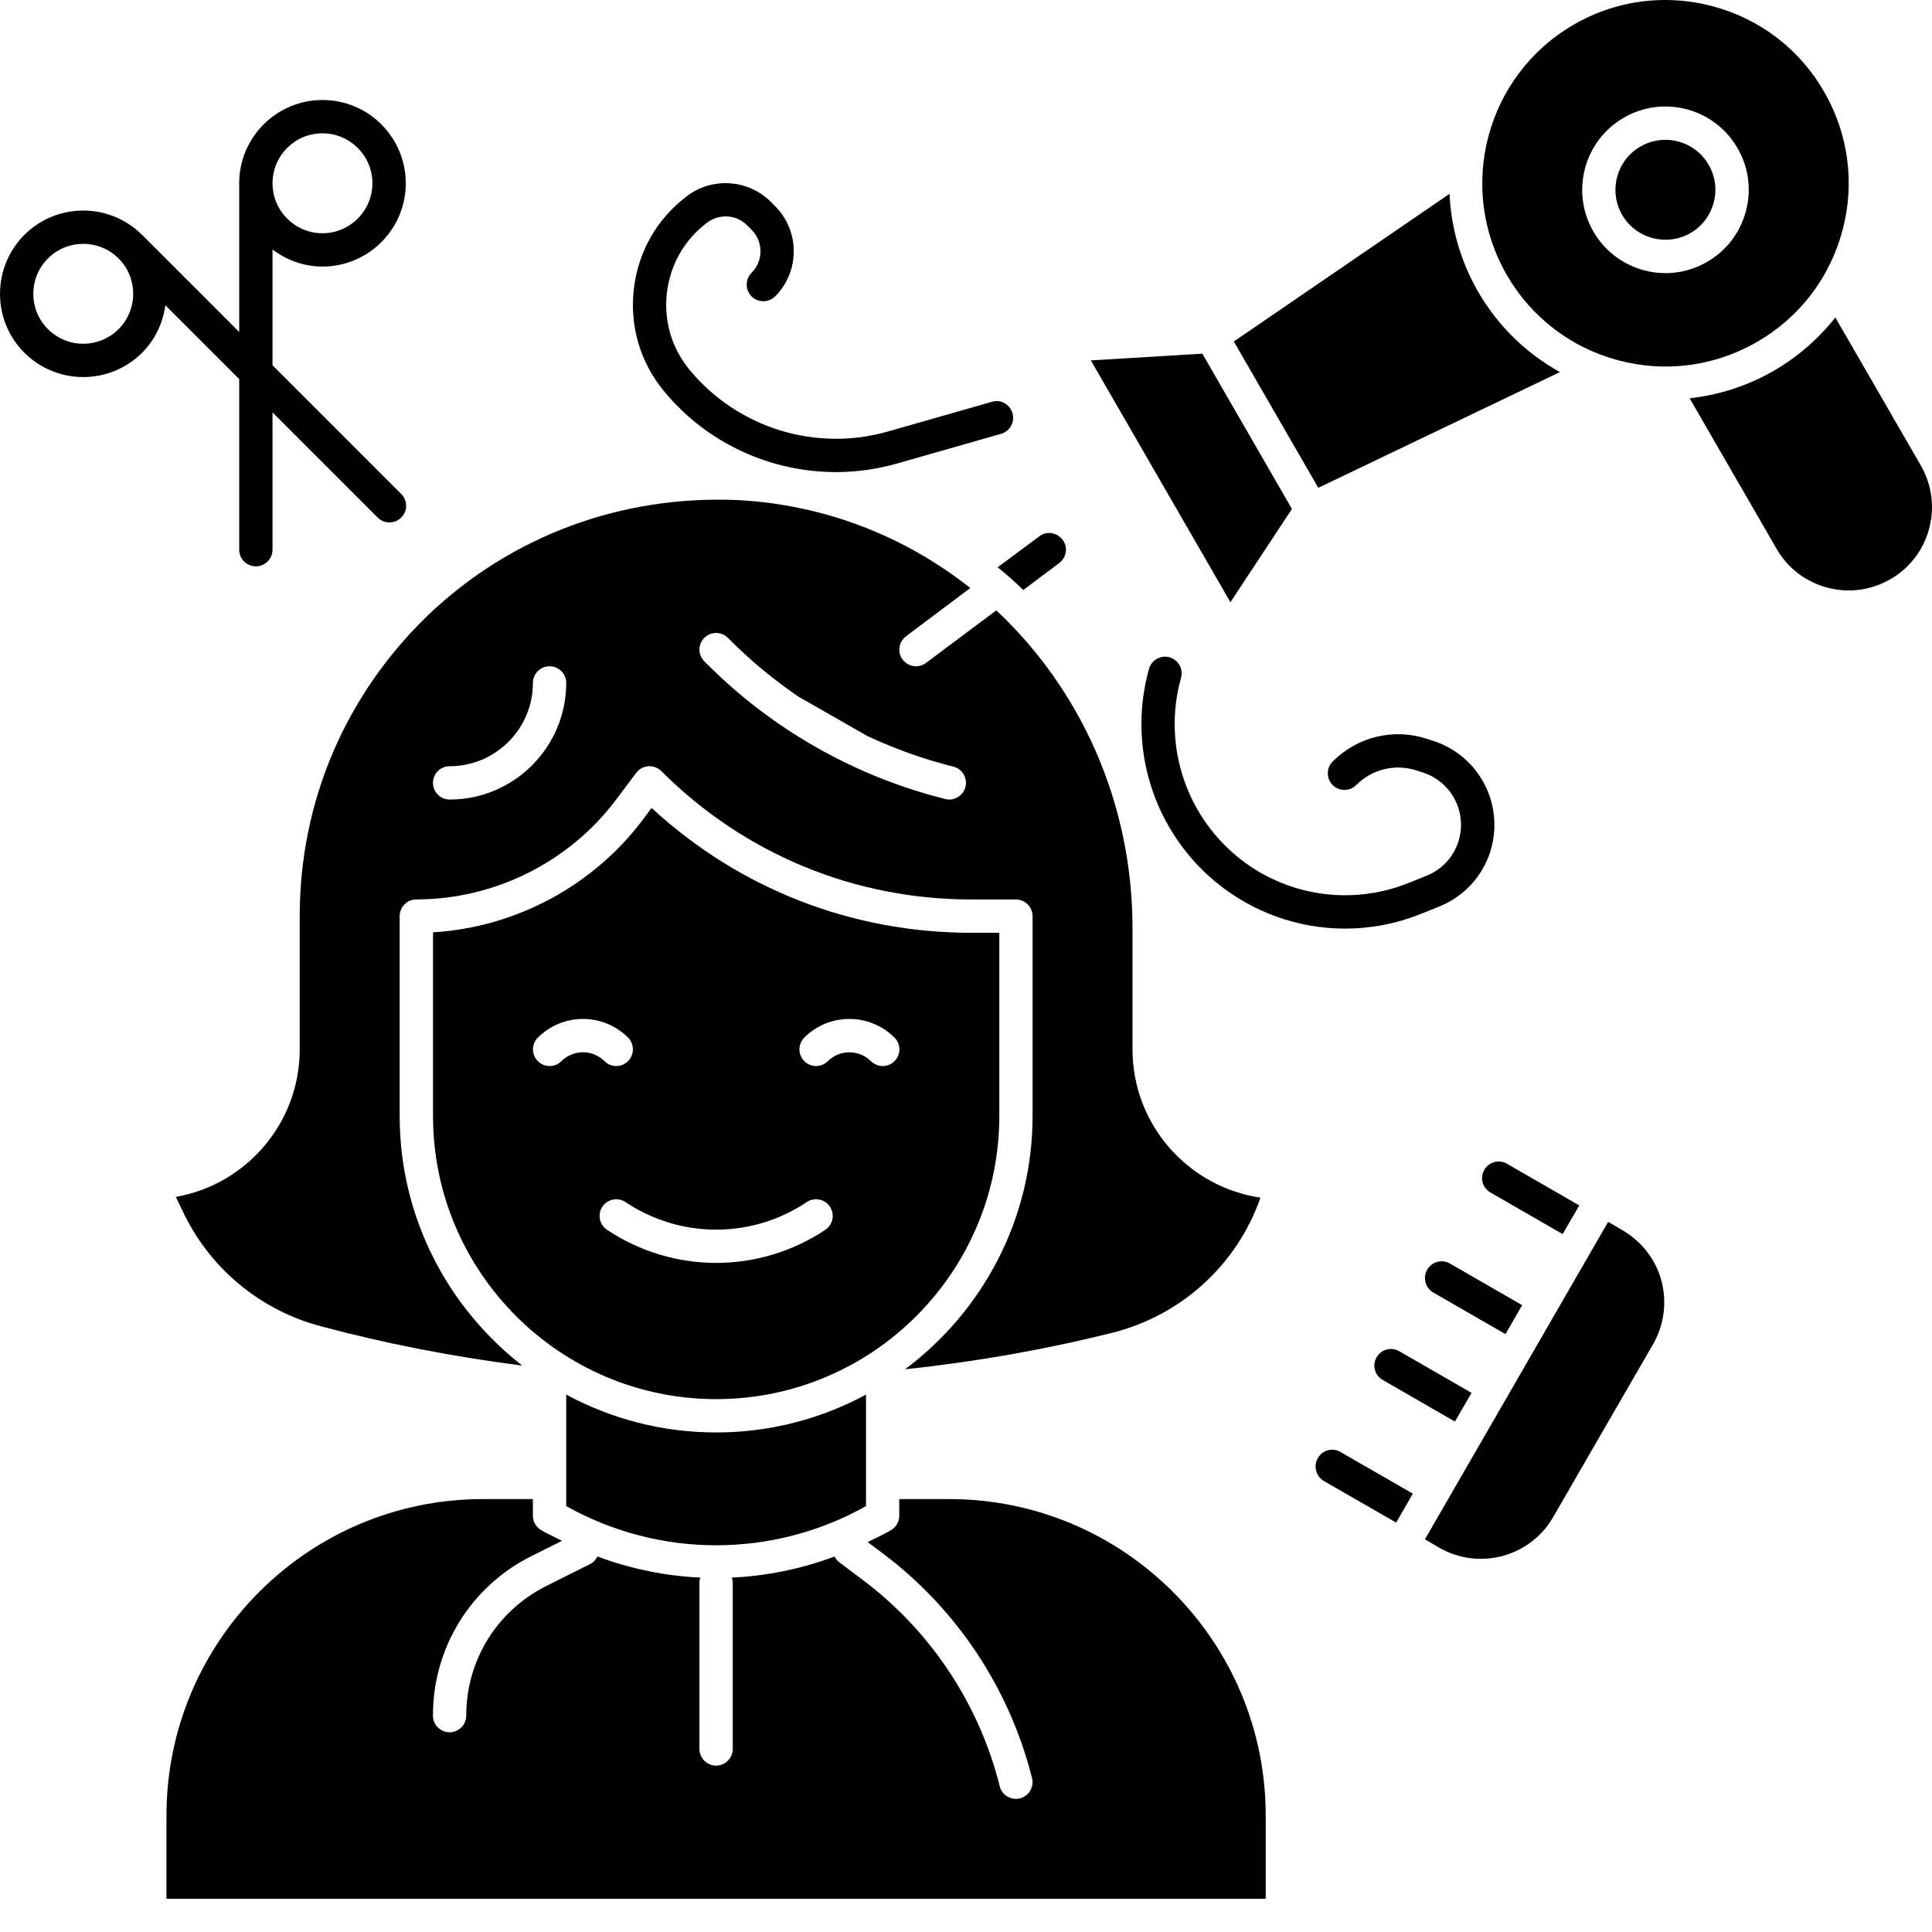
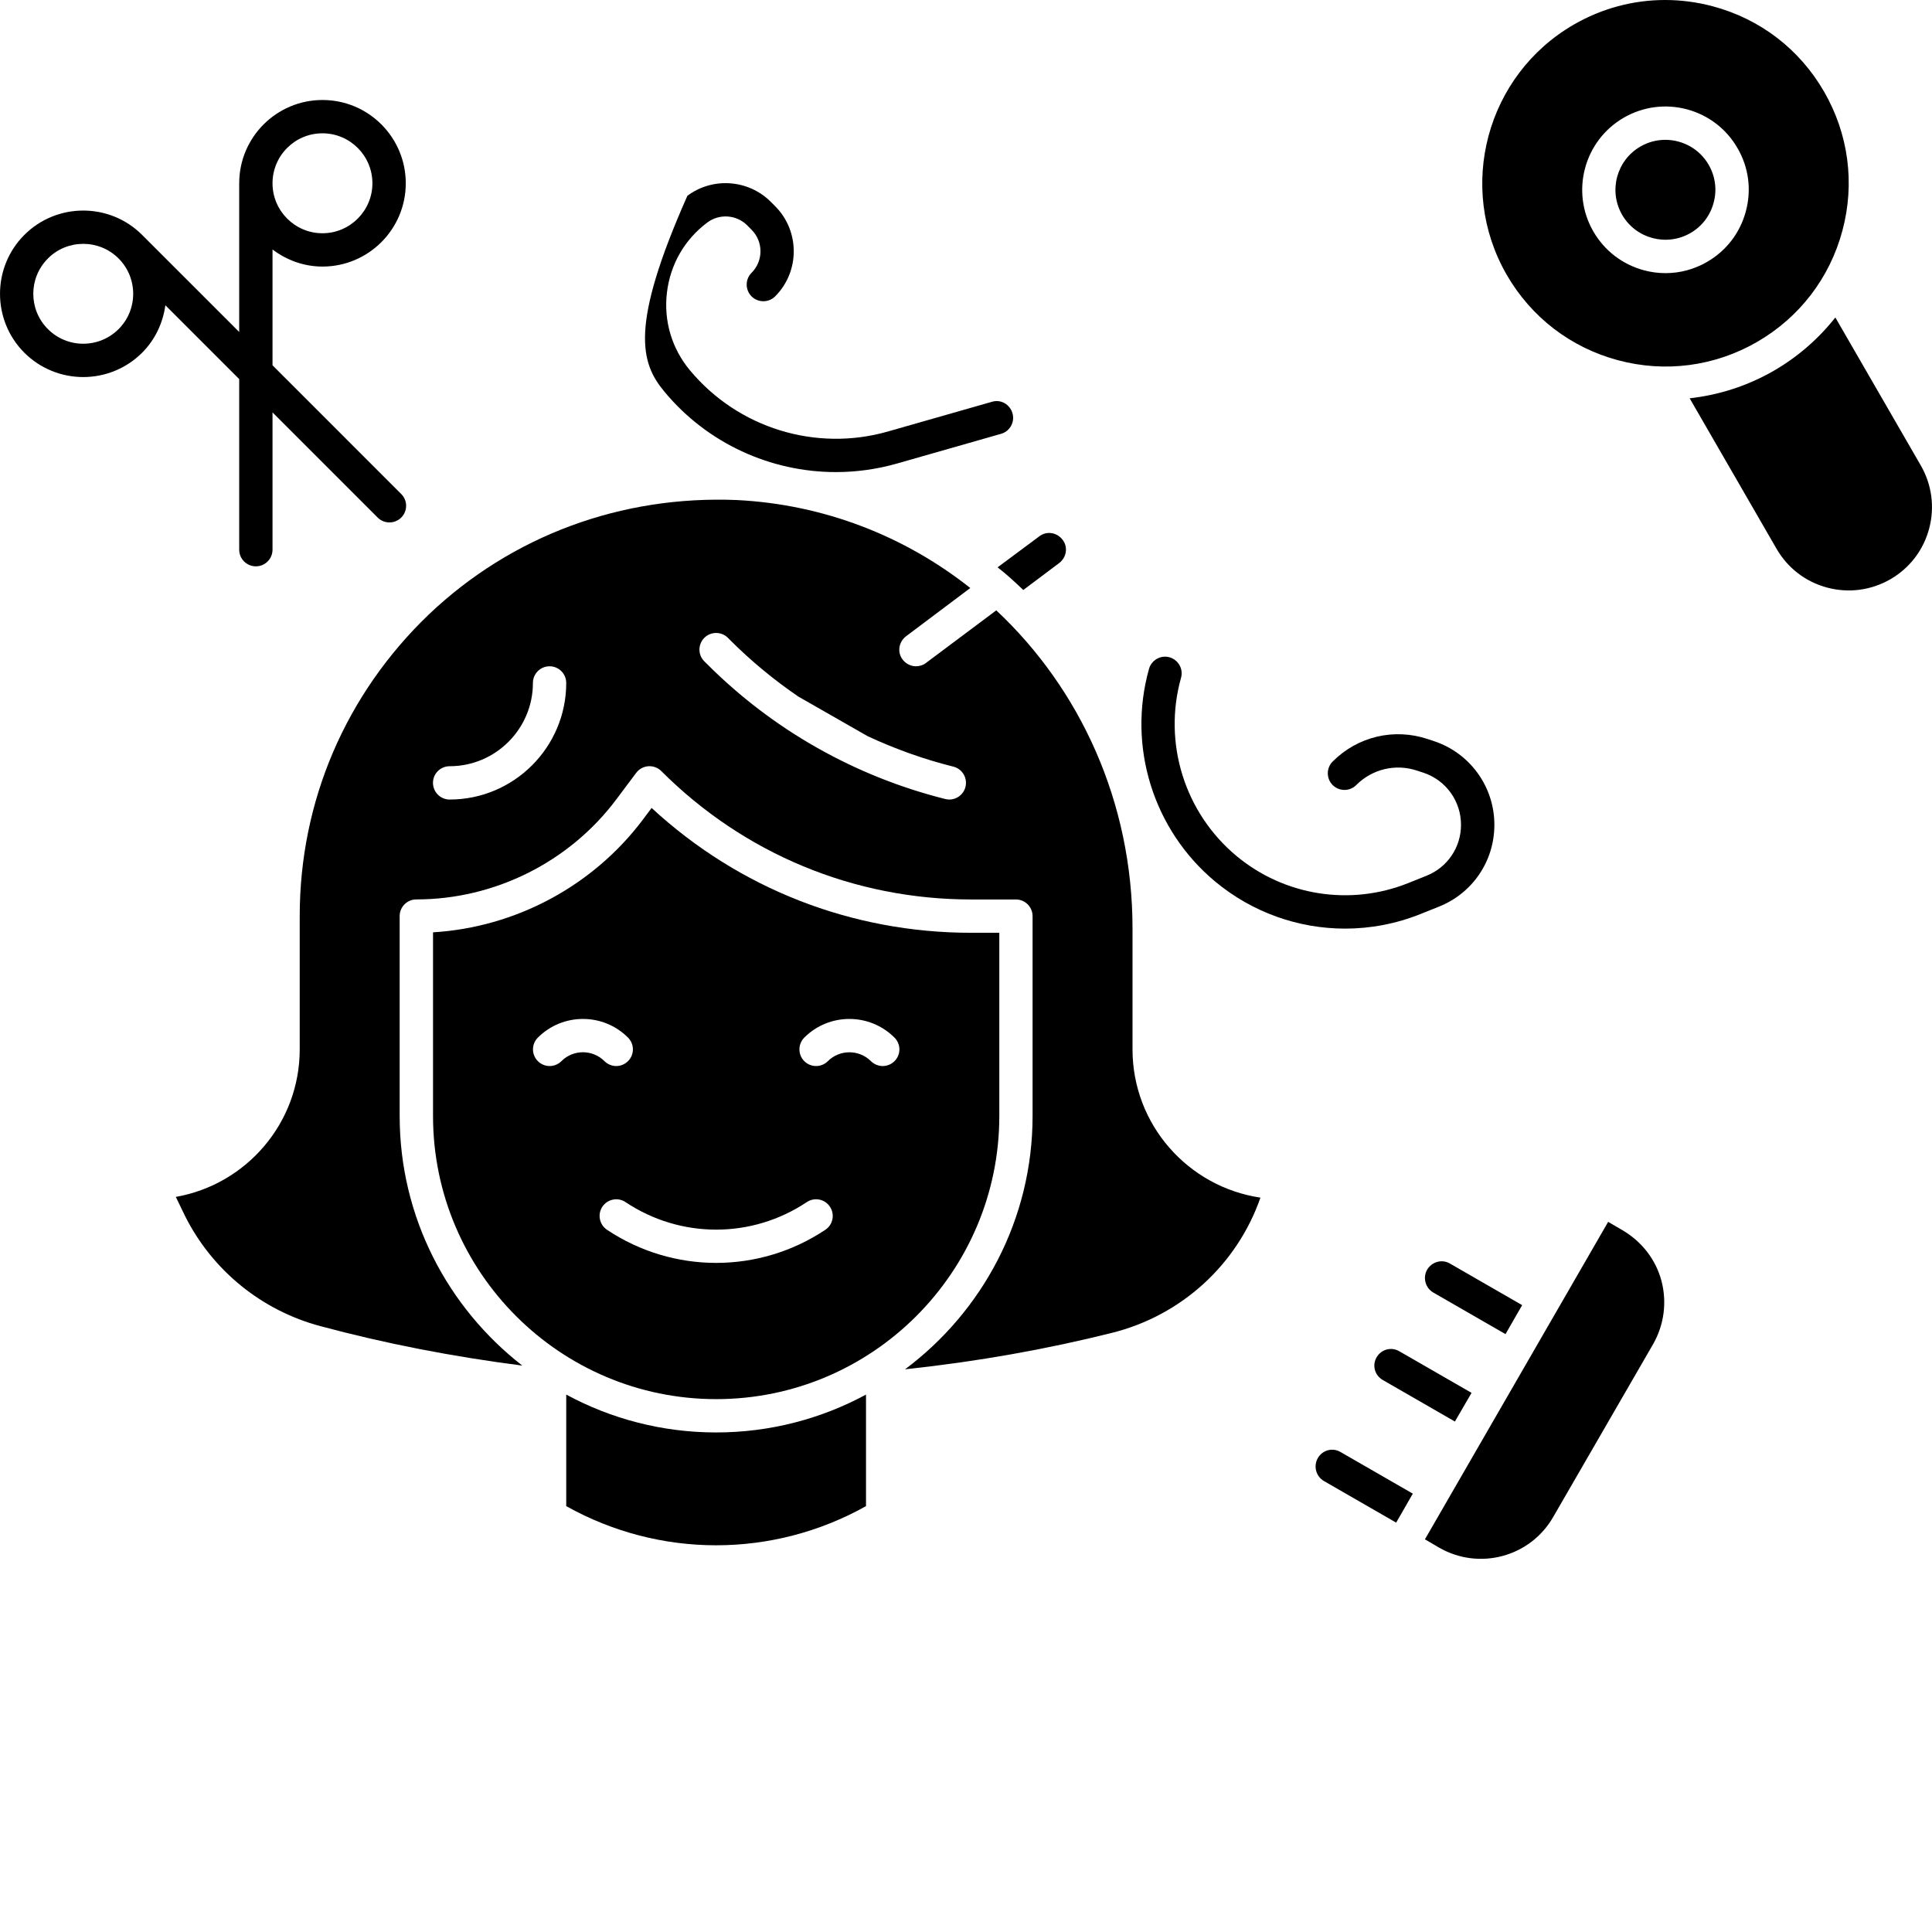
<svg xmlns="http://www.w3.org/2000/svg" width="37" height="37" viewBox="0 0 37 37" fill="none">
  <path d="M19.597 11.299L20.286 10.782C20.426 10.674 20.458 10.476 20.349 10.336C20.241 10.195 20.043 10.163 19.903 10.272L19.105 10.865C19.278 10.999 19.437 11.146 19.597 11.299Z" fill="black" />
  <path d="M10.844 26.708V28.844C12.631 29.844 14.798 29.844 16.585 28.844V26.708C15.73 27.17 14.752 27.433 13.714 27.433C12.677 27.433 11.699 27.17 10.844 26.708Z" fill="black" />
  <path d="M19.138 21.372V17.864H18.6C16.31 17.864 14.151 17.018 12.479 15.473L12.313 15.695C11.358 16.967 9.874 17.76 8.293 17.855V21.372C8.293 24.362 10.726 26.795 13.716 26.795C16.706 26.795 19.138 24.362 19.138 21.372ZM10.752 20.322C10.627 20.447 10.425 20.447 10.301 20.322C10.176 20.198 10.176 19.996 10.301 19.871C10.777 19.395 11.552 19.395 12.027 19.871C12.152 19.996 12.152 20.198 12.027 20.322C11.965 20.384 11.883 20.416 11.802 20.416C11.72 20.416 11.638 20.384 11.576 20.322C11.348 20.095 10.979 20.095 10.752 20.322ZM15.806 23.552C15.171 23.975 14.443 24.186 13.716 24.186C12.988 24.186 12.26 23.975 11.625 23.552C11.479 23.454 11.439 23.256 11.536 23.11C11.634 22.963 11.834 22.924 11.978 23.021C13.034 23.725 14.397 23.725 15.452 23.021C15.598 22.924 15.796 22.962 15.894 23.11C15.992 23.256 15.953 23.454 15.806 23.552ZM17.131 20.322C17.069 20.384 16.987 20.416 16.905 20.416C16.824 20.416 16.742 20.384 16.679 20.322C16.452 20.096 16.082 20.096 15.855 20.322C15.73 20.447 15.528 20.447 15.403 20.322C15.279 20.198 15.279 19.996 15.403 19.871C15.879 19.395 16.654 19.395 17.13 19.871C17.256 19.996 17.256 20.197 17.131 20.322Z" fill="black" />
  <path d="M5.74 20.096C5.74 21.512 4.713 22.686 3.367 22.922L3.546 23.292C4.069 24.332 5.013 25.098 6.136 25.397C7.373 25.729 8.649 25.978 9.983 26.15C9.989 26.151 9.997 26.151 10.003 26.153C8.577 25.043 7.654 23.315 7.654 21.372V17.544C7.654 17.368 7.797 17.225 7.973 17.225C9.472 17.225 10.903 16.51 11.801 15.312L12.184 14.801C12.239 14.727 12.325 14.681 12.416 14.674C12.508 14.668 12.6 14.702 12.665 14.767C14.25 16.353 16.358 17.226 18.6 17.226H19.456C19.632 17.226 19.775 17.369 19.775 17.545V21.373C19.775 23.358 18.811 25.119 17.331 26.225C17.34 26.223 17.348 26.224 17.357 26.221C18.729 26.074 20.049 25.838 21.294 25.526C22.627 25.194 23.692 24.218 24.139 22.936C22.754 22.731 21.689 21.538 21.689 20.097V17.781C21.689 15.363 20.687 13.194 19.08 11.689L17.734 12.696C17.676 12.741 17.606 12.76 17.542 12.76C17.447 12.76 17.351 12.715 17.287 12.632C17.179 12.492 17.211 12.294 17.351 12.186L18.582 11.261C17.332 10.272 15.788 9.659 14.104 9.576C11.903 9.487 9.804 10.253 8.209 11.771C6.621 13.296 5.74 15.343 5.74 17.544V20.096ZM13.489 12.215C13.613 12.091 13.816 12.091 13.94 12.215L13.994 12.269C14.393 12.668 14.828 13.024 15.289 13.34L16.617 14.099C17.142 14.343 17.691 14.541 18.258 14.682C18.429 14.725 18.532 14.899 18.49 15.069C18.454 15.215 18.324 15.312 18.18 15.312C18.155 15.312 18.129 15.308 18.103 15.302C16.378 14.87 14.8 13.977 13.544 12.72L13.489 12.666C13.364 12.541 13.364 12.34 13.489 12.215ZM8.611 14.674C9.491 14.674 10.206 13.958 10.206 13.079C10.206 12.903 10.349 12.76 10.525 12.76C10.701 12.76 10.844 12.903 10.844 13.079C10.844 14.31 9.842 15.312 8.611 15.312C8.435 15.312 8.292 15.169 8.292 14.992C8.292 14.816 8.435 14.674 8.611 14.674Z" fill="black" />
-   <path d="M18.179 28.709H17.222V29.028C17.222 29.14 17.164 29.244 17.067 29.302C16.921 29.389 16.767 29.457 16.617 29.532L16.904 29.748C18.32 30.808 19.336 32.339 19.765 34.055C19.807 34.226 19.703 34.399 19.532 34.442C19.506 34.447 19.481 34.45 19.455 34.45C19.312 34.45 19.181 34.354 19.146 34.209C18.753 32.634 17.821 31.231 16.522 30.257L16.074 29.92C16.033 29.89 16.005 29.851 15.983 29.809C15.346 30.047 14.683 30.181 14.014 30.213C14.023 30.242 14.033 30.271 14.033 30.304V33.494C14.033 33.67 13.89 33.813 13.714 33.813C13.537 33.813 13.395 33.67 13.395 33.494V30.304C13.395 30.271 13.404 30.242 13.413 30.213C12.743 30.181 12.08 30.047 11.441 29.808C11.411 29.867 11.368 29.92 11.305 29.952L10.465 30.372C9.518 30.845 8.929 31.797 8.929 32.856C8.929 33.032 8.786 33.175 8.61 33.175C8.434 33.175 8.291 33.032 8.291 32.856C8.291 31.554 9.014 30.383 10.179 29.8L10.764 29.508C10.63 29.439 10.491 29.38 10.36 29.302C10.264 29.244 10.205 29.14 10.205 29.028V28.709H9.248C5.906 28.709 3.188 31.428 3.188 34.77V36.364H24.24V34.77C24.24 31.428 21.521 28.709 18.179 28.709Z" fill="black" />
  <path d="M36.786 8.915L35.149 6.08C34.828 6.486 34.431 6.834 33.969 7.101C33.466 7.391 32.919 7.565 32.359 7.628L34.023 10.51C34.236 10.879 34.58 11.143 34.992 11.253C35.404 11.363 35.832 11.306 36.202 11.094C36.571 10.881 36.835 10.537 36.945 10.125C37.055 9.714 36.998 9.284 36.786 8.915Z" fill="black" />
-   <path d="M25.247 9.342L29.874 7.126C29.227 6.766 28.685 6.241 28.306 5.584C27.965 4.992 27.79 4.351 27.76 3.712L23.629 6.54L25.247 9.342Z" fill="black" />
  <path d="M32.373 4.464C32.594 4.336 32.753 4.13 32.818 3.882C32.885 3.635 32.851 3.378 32.723 3.156C32.547 2.85 32.224 2.678 31.893 2.678C31.73 2.678 31.566 2.719 31.416 2.806C30.959 3.07 30.802 3.656 31.065 4.113C31.329 4.57 31.915 4.727 32.373 4.464Z" fill="black" />
-   <path d="M24.742 9.747L23.026 6.773L20.891 6.902L23.564 11.533L24.742 9.747Z" fill="black" />
  <path d="M30.987 6.899C31.892 7.141 32.837 7.017 33.649 6.549C34.461 6.08 35.042 5.323 35.284 4.418C35.527 3.513 35.402 2.567 34.933 1.755C34.465 0.943 33.708 0.362 32.803 0.121C32.5 0.04 32.193 0 31.889 0C31.28 0 30.68 0.159 30.14 0.471C28.465 1.439 27.889 3.589 28.856 5.264C29.325 6.076 30.082 6.657 30.987 6.899ZM31.097 2.254C31.467 2.04 31.899 1.985 32.308 2.094C32.72 2.205 33.064 2.469 33.276 2.838C33.49 3.206 33.546 3.636 33.435 4.047C33.325 4.459 33.061 4.803 32.692 5.016C32.447 5.158 32.174 5.231 31.898 5.231C31.76 5.231 31.619 5.213 31.483 5.176C31.071 5.065 30.727 4.801 30.514 4.432C30.075 3.671 30.336 2.694 31.097 2.254Z" fill="black" />
  <path d="M4.581 10.527C4.581 10.703 4.724 10.846 4.9 10.846C5.076 10.846 5.219 10.703 5.219 10.527V7.898L7.233 9.912C7.295 9.974 7.377 10.005 7.458 10.005C7.54 10.005 7.622 9.974 7.684 9.912C7.809 9.787 7.809 9.585 7.684 9.461L5.219 6.996V4.778C5.487 4.98 5.816 5.105 6.176 5.105C7.056 5.105 7.771 4.39 7.771 3.51C7.771 2.63 7.056 1.915 6.176 1.915C5.296 1.915 4.581 2.63 4.581 3.51V6.358L2.722 4.499C2.1 3.877 1.088 3.877 0.466 4.499C-0.155 5.121 -0.155 6.133 0.466 6.755C0.777 7.065 1.185 7.221 1.594 7.221C2.003 7.221 2.41 7.065 2.722 6.755C2.977 6.499 3.121 6.178 3.167 5.846L4.581 7.26V10.527ZM6.175 2.553C6.703 2.553 7.132 2.982 7.132 3.51C7.132 4.037 6.703 4.467 6.175 4.467C5.648 4.467 5.219 4.037 5.219 3.51C5.219 2.982 5.647 2.553 6.175 2.553ZM2.271 6.303C1.898 6.676 1.29 6.676 0.918 6.303C0.544 5.93 0.544 5.323 0.918 4.95C1.103 4.763 1.349 4.67 1.594 4.67C1.839 4.67 2.084 4.763 2.271 4.95C2.644 5.323 2.644 5.93 2.271 6.303Z" fill="black" />
-   <path d="M16.009 9.041C16.4 9.041 16.794 8.987 17.183 8.876L19.172 8.308C19.341 8.26 19.439 8.083 19.39 7.914C19.342 7.745 19.167 7.642 18.996 7.695L17.007 8.263C15.626 8.659 14.136 8.199 13.215 7.094C12.866 6.676 12.709 6.148 12.772 5.607C12.836 5.065 13.11 4.587 13.546 4.261C13.778 4.088 14.105 4.111 14.309 4.315L14.393 4.4C14.621 4.627 14.621 4.997 14.393 5.225C14.269 5.349 14.269 5.551 14.393 5.676C14.518 5.8 14.72 5.8 14.845 5.676C15.32 5.2 15.32 4.425 14.845 3.949L14.76 3.864C14.332 3.436 13.646 3.388 13.164 3.75C12.586 4.183 12.222 4.816 12.139 5.533C12.056 6.249 12.263 6.949 12.726 7.503C13.548 8.493 14.76 9.041 16.009 9.041Z" fill="black" />
+   <path d="M16.009 9.041C16.4 9.041 16.794 8.987 17.183 8.876L19.172 8.308C19.341 8.26 19.439 8.083 19.39 7.914C19.342 7.745 19.167 7.642 18.996 7.695L17.007 8.263C15.626 8.659 14.136 8.199 13.215 7.094C12.866 6.676 12.709 6.148 12.772 5.607C12.836 5.065 13.11 4.587 13.546 4.261C13.778 4.088 14.105 4.111 14.309 4.315L14.393 4.4C14.621 4.627 14.621 4.997 14.393 5.225C14.269 5.349 14.269 5.551 14.393 5.676C14.518 5.8 14.72 5.8 14.845 5.676C15.32 5.2 15.32 4.425 14.845 3.949L14.76 3.864C14.332 3.436 13.646 3.388 13.164 3.75C12.056 6.249 12.263 6.949 12.726 7.503C13.548 8.493 14.76 9.041 16.009 9.041Z" fill="black" />
  <path d="M22.398 12.588C22.229 12.54 22.053 12.64 22.005 12.809C21.588 14.294 22.084 15.892 23.27 16.881C23.982 17.474 24.865 17.784 25.76 17.784C26.247 17.784 26.738 17.692 27.206 17.504L27.558 17.363C28.203 17.105 28.619 16.49 28.619 15.796C28.619 15.067 28.154 14.424 27.464 14.194L27.343 14.154C26.699 13.939 26.002 14.103 25.522 14.584C25.398 14.708 25.398 14.91 25.522 15.035C25.647 15.159 25.849 15.159 25.973 15.035C26.281 14.727 26.727 14.621 27.141 14.759L27.262 14.799C27.692 14.942 27.98 15.343 27.98 15.796C27.98 16.228 27.721 16.61 27.321 16.771L26.969 16.912C25.859 17.356 24.597 17.157 23.678 16.391C22.685 15.563 22.269 14.225 22.618 12.981C22.666 12.812 22.567 12.637 22.398 12.588Z" fill="black" />
  <path d="M25.239 27.922C25.15 28.076 25.201 28.273 25.354 28.363L26.738 29.16L27.057 28.605L25.673 27.808C25.52 27.718 25.329 27.769 25.239 27.922Z" fill="black" />
  <path d="M26.479 26.427L27.863 27.224L28.182 26.675L26.798 25.878C26.645 25.789 26.454 25.84 26.364 25.993C26.275 26.146 26.326 26.337 26.479 26.427Z" fill="black" />
  <path d="M29.151 24.995L27.767 24.198C27.614 24.108 27.422 24.166 27.333 24.313C27.244 24.466 27.295 24.663 27.448 24.753L28.832 25.55L29.151 24.995Z" fill="black" />
-   <path d="M30.245 23.085L28.861 22.288C28.707 22.199 28.516 22.25 28.427 22.403C28.337 22.556 28.389 22.747 28.542 22.837L29.926 23.634L30.245 23.085Z" fill="black" />
  <path d="M31.072 23.56L30.798 23.4L27.289 29.48L27.563 29.64C28.329 30.08 29.305 29.818 29.745 29.053L31.659 25.742C31.869 25.372 31.927 24.944 31.819 24.53C31.71 24.121 31.442 23.777 31.072 23.56Z" fill="black" />
</svg>